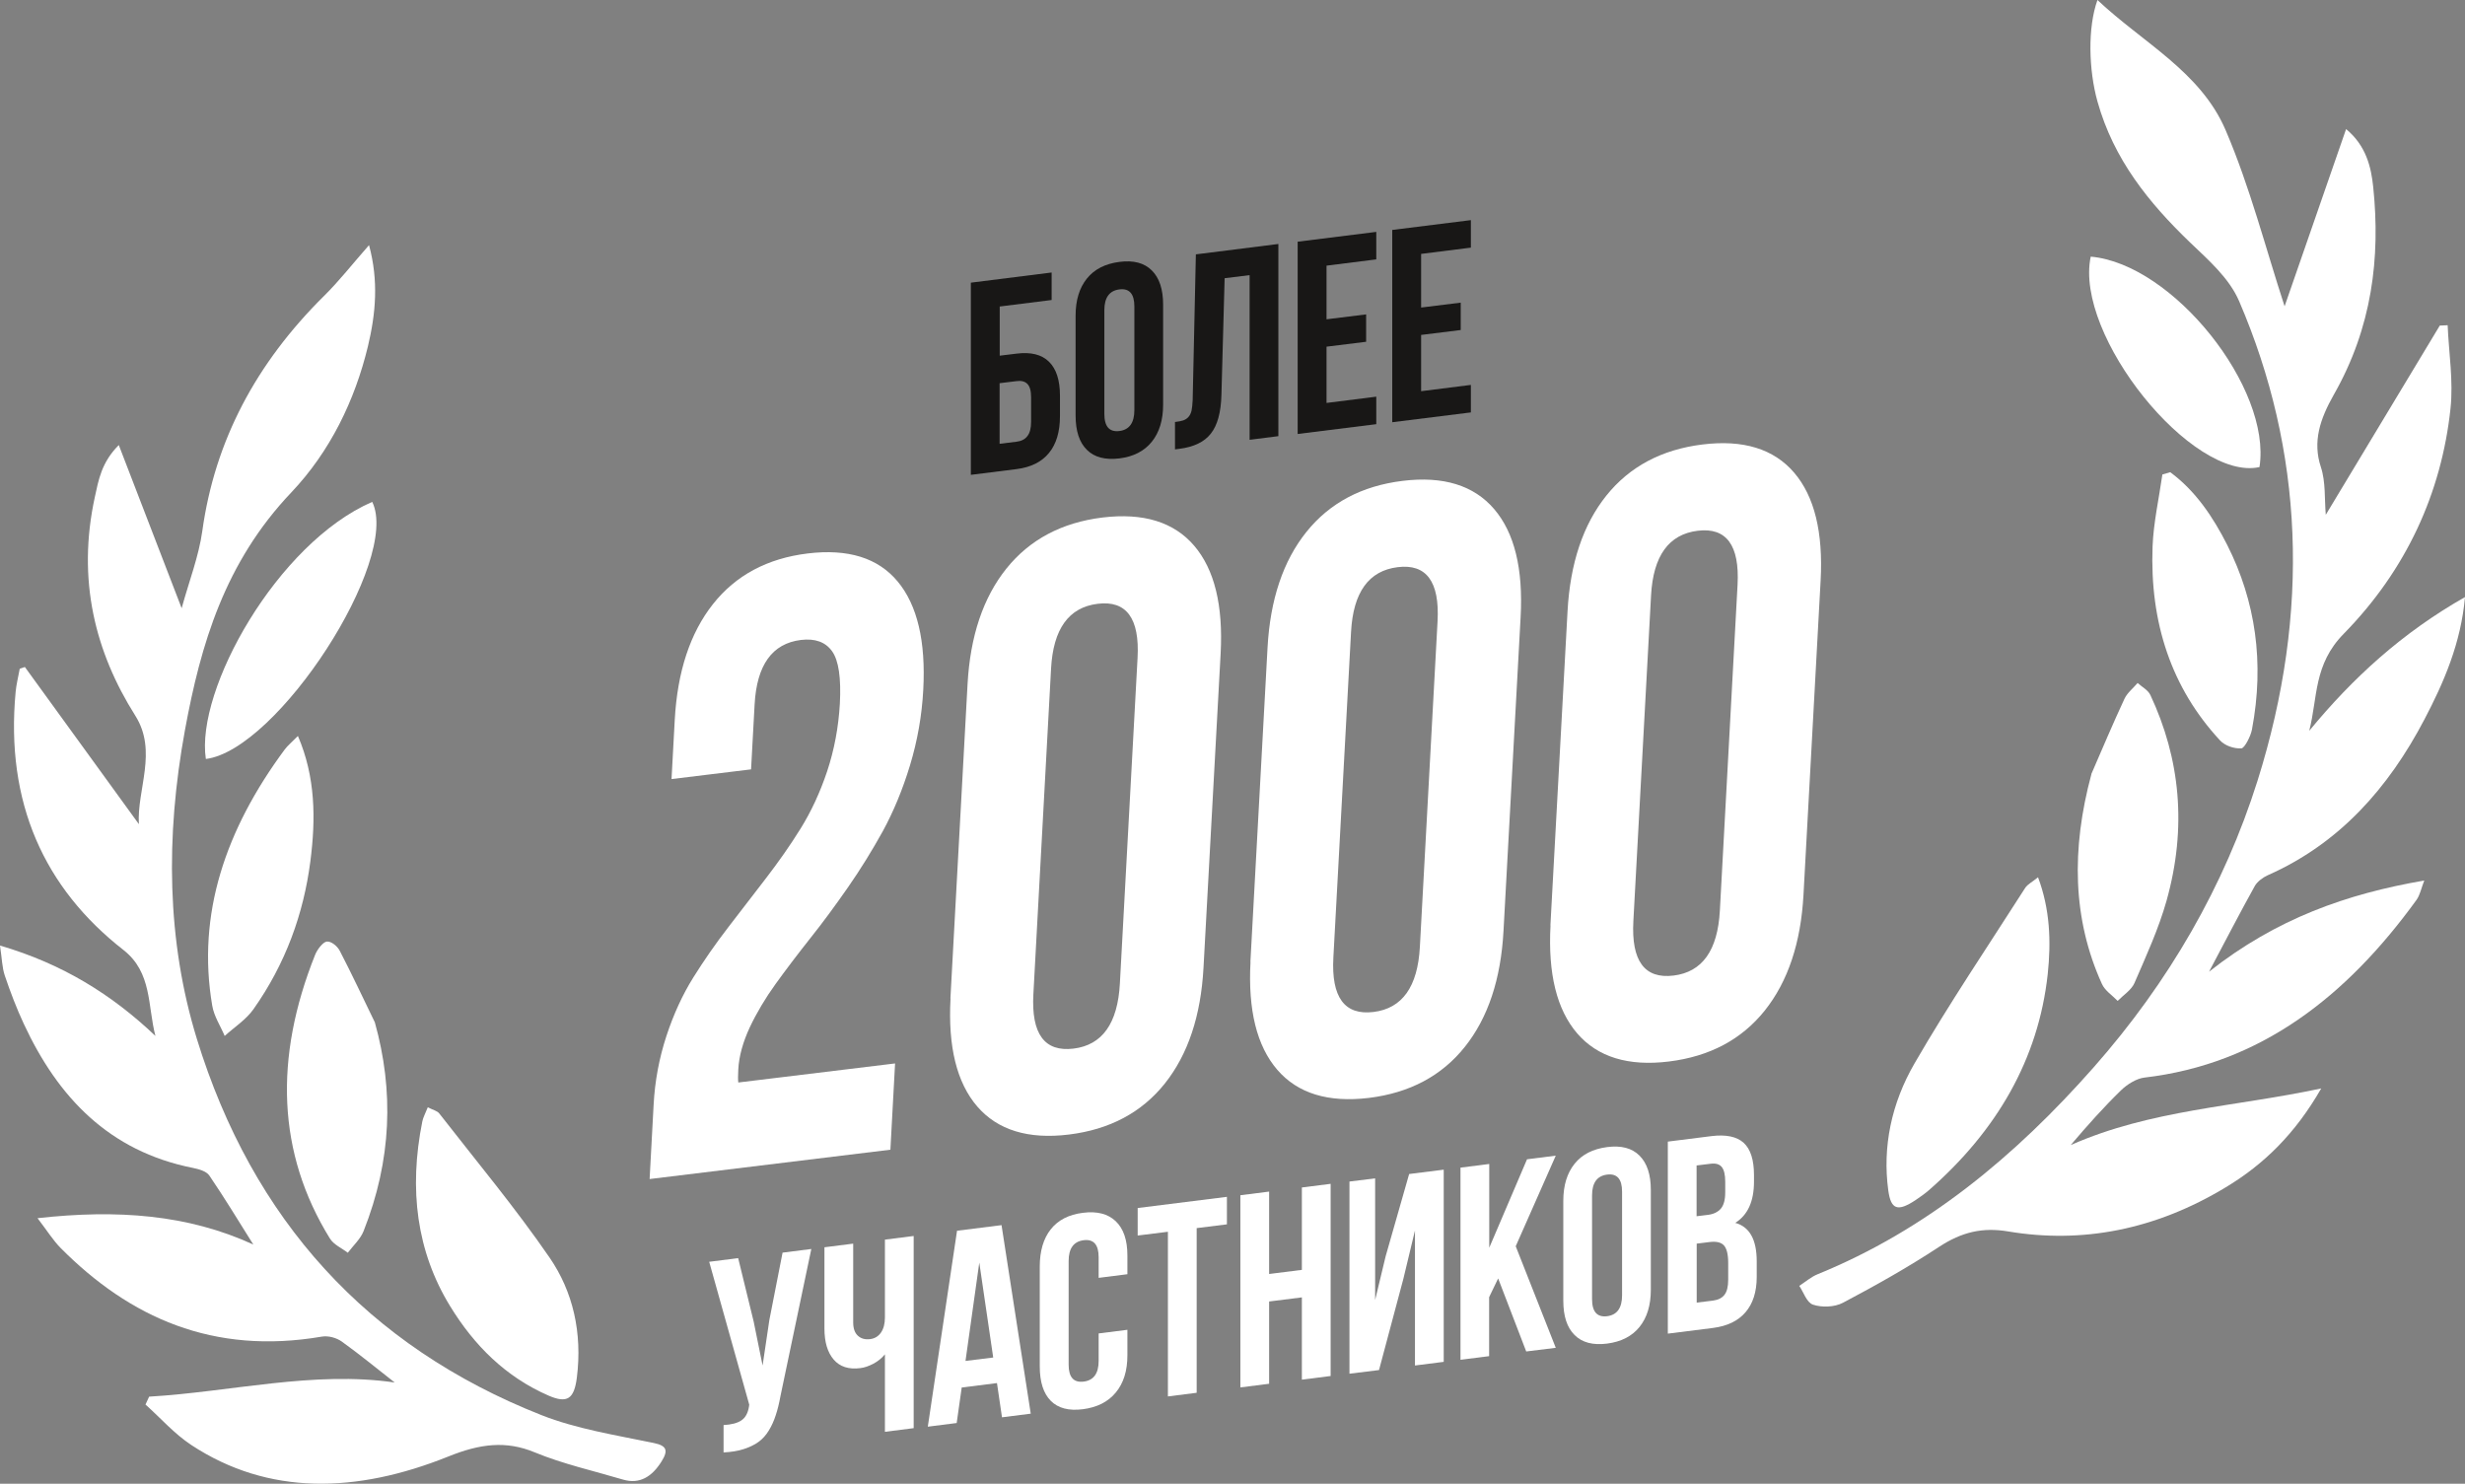
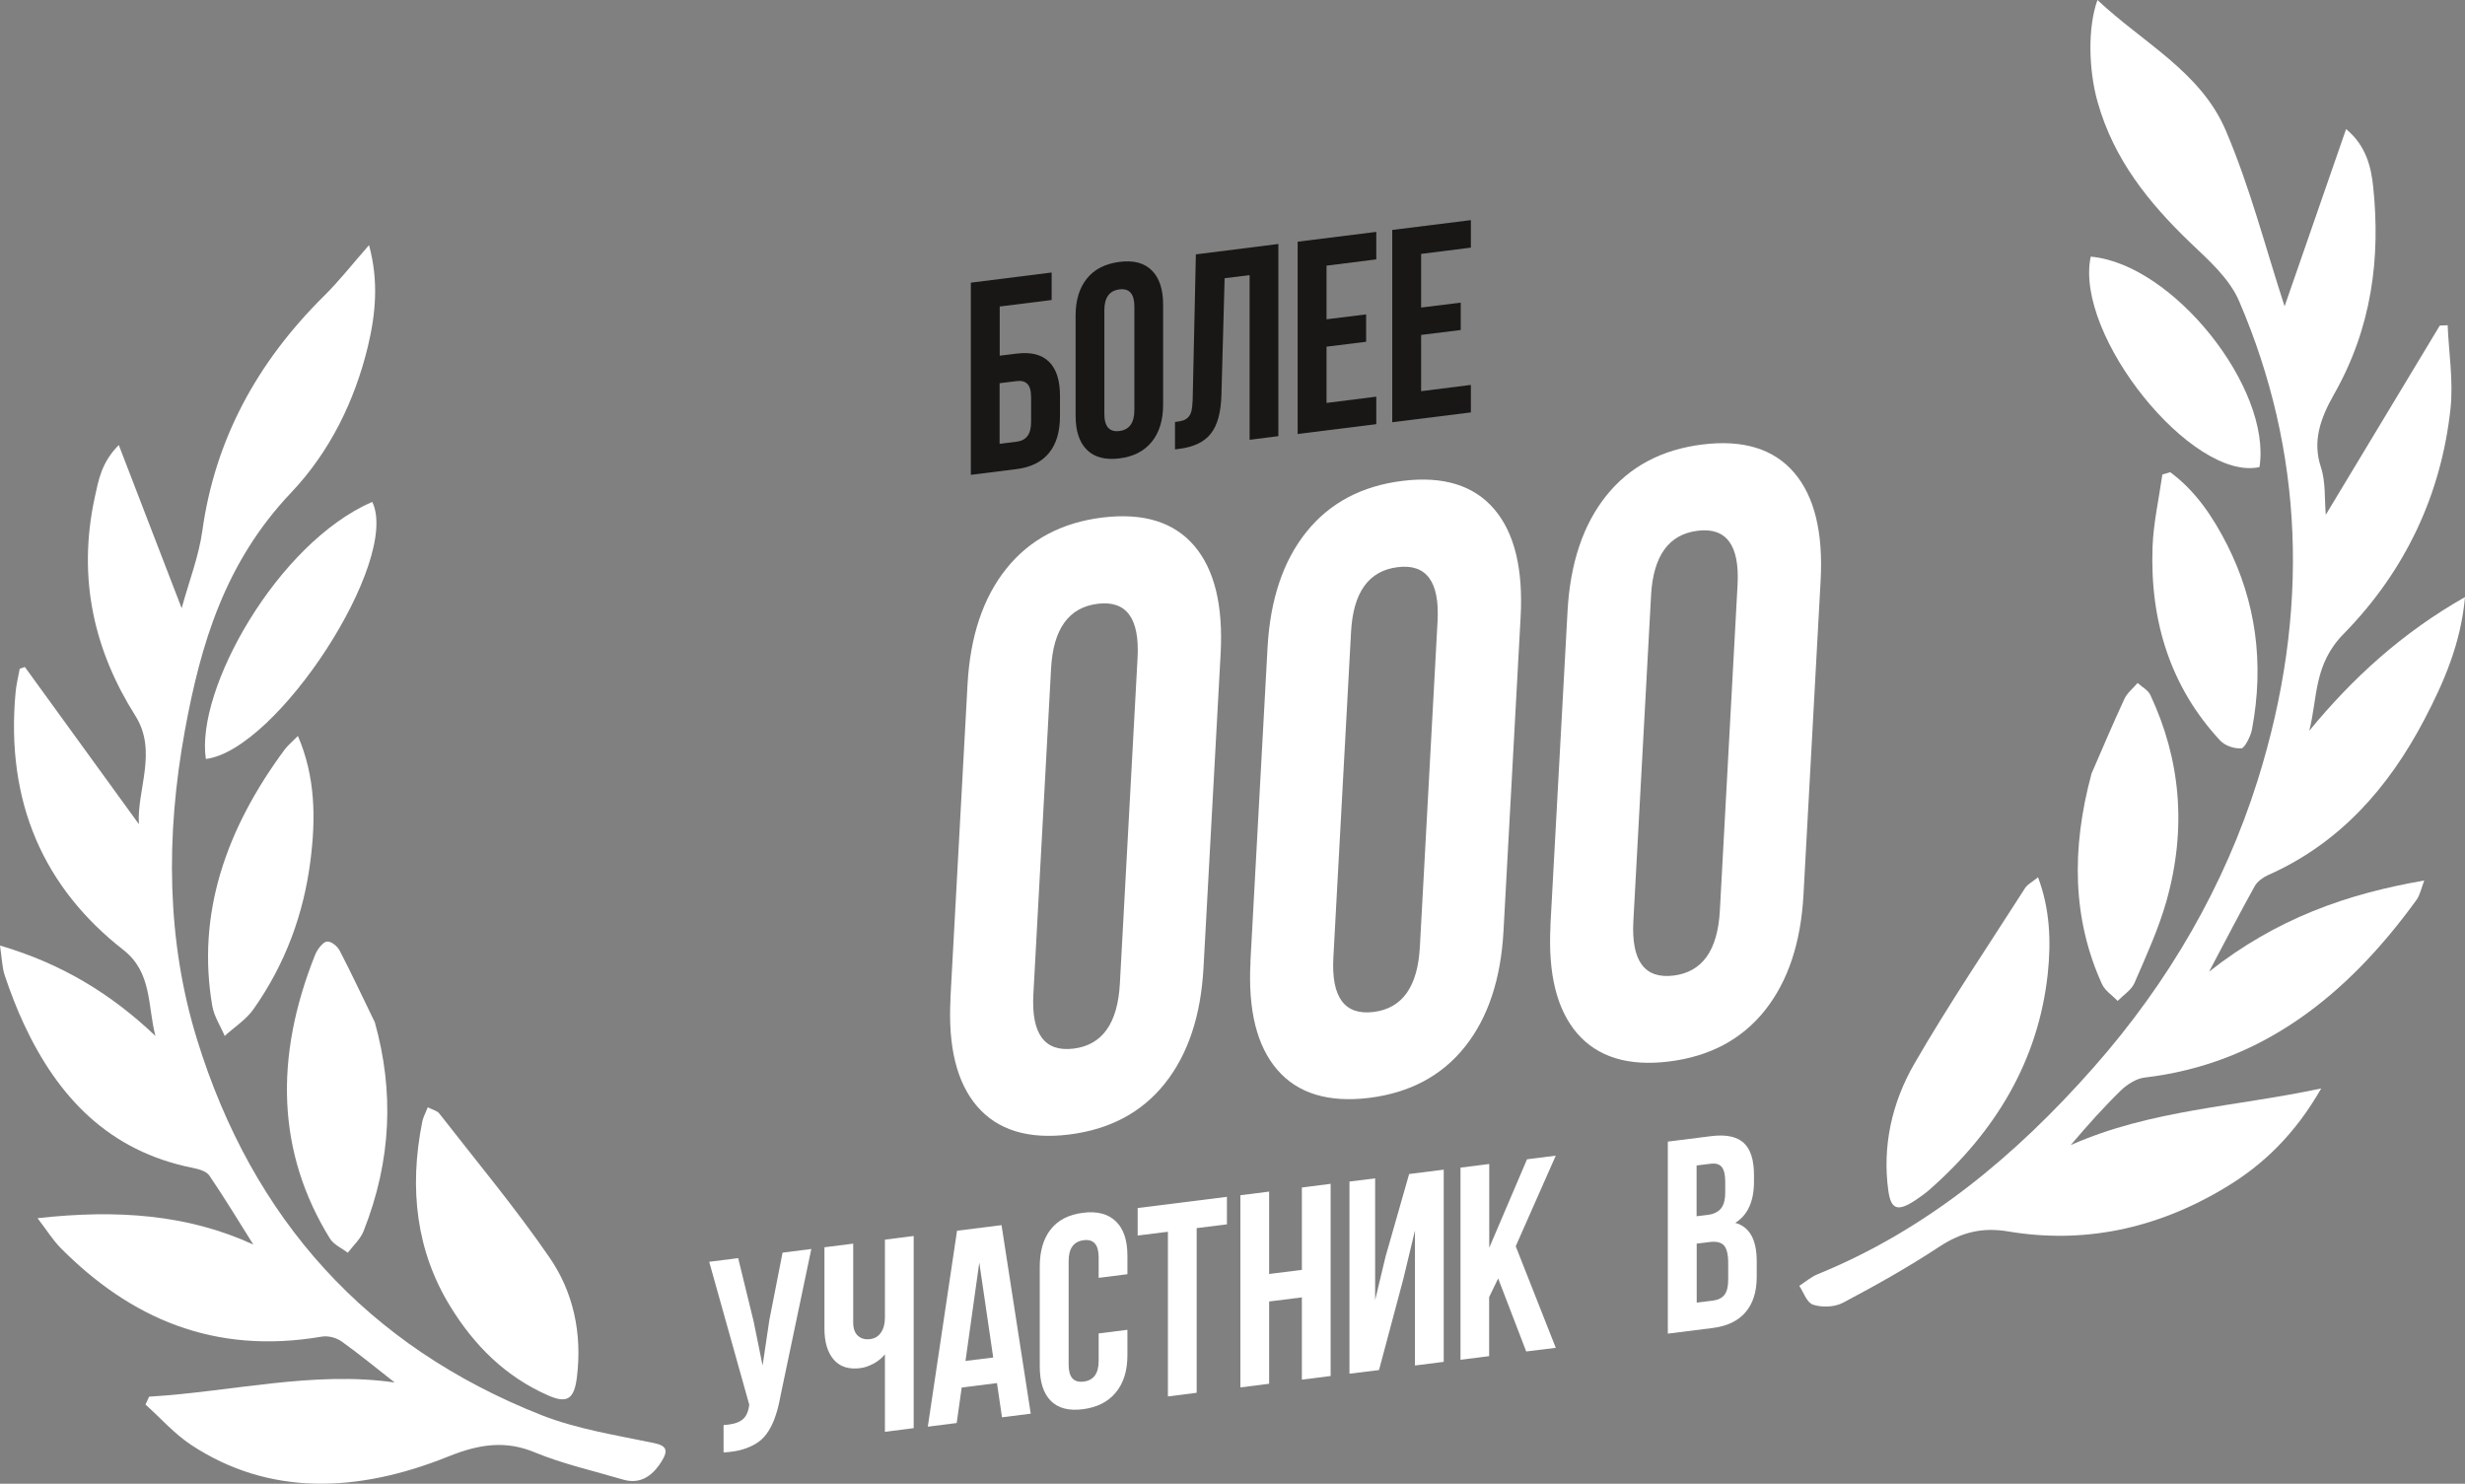
<svg xmlns="http://www.w3.org/2000/svg" id="_Слой_2" data-name="Слой 2" viewBox="0 0 216.02 130.02">
  <rect x="0" y="0" width="216.02" height="130.02" fill="#808080" stroke="none" />
  <defs>
    <style> .cls-1 { fill: none; isolation: isolate; } .cls-2 { fill: #fff; } .cls-3 { fill: #181716; } </style>
  </defs>
  <g id="_Слой_2-2" data-name=" Слой 2">
    <g id="Layer_1" data-name="Layer 1">
      <g>
        <path class="cls-3" d="m85.08,41.61v-16.84l7.08-.89v2.41l-4.55.57v4.31l1.47-.18c1.26-.16,2.21.08,2.85.71s.96,1.62.96,2.97v1.81c0,1.35-.32,2.43-.96,3.21-.64.79-1.59,1.26-2.85,1.42l-3.99.5h-.01Zm2.52-2.72l1.47-.18c.43-.05.75-.21.96-.49.22-.27.33-.69.33-1.26v-2.14c0-.57-.11-.96-.33-1.18s-.54-.3-.96-.24l-1.47.18v5.31Z" />
        <path class="cls-3" d="m94.26,36.42v-8.76c0-1.35.33-2.43.99-3.25.66-.82,1.61-1.3,2.85-1.46s2.18.09,2.84.75c.66.65.99,1.65.99,3v8.76c0,1.35-.33,2.43-.99,3.25-.66.82-1.61,1.31-2.84,1.46s-2.19-.09-2.85-.75c-.66-.65-.99-1.65-.99-3Zm2.52-.15c0,1.11.44,1.61,1.32,1.5.87-.11,1.31-.72,1.31-1.83v-9.09c0-1.1-.44-1.6-1.31-1.49-.88.11-1.32.72-1.32,1.82v9.09Z" />
        <path class="cls-3" d="m102.97,39.39v-2.41c.31-.04.55-.08.72-.14s.32-.15.45-.29.22-.32.28-.56c.05-.23.08-.55.1-.94l.28-12.76,7.23-.91v16.84l-2.52.32v-14.43l-2.19.27-.28,10.22c-.04,1.54-.35,2.67-.93,3.4-.57.73-1.49,1.17-2.75,1.33l-.39.05h0Z" />
        <path class="cls-3" d="m113.72,38.02v-16.84l6.89-.86v2.41l-4.36.55v4.7l3.47-.43v2.4l-3.47.43v4.93l4.36-.55v2.41l-6.89.86h0Z" />
        <path class="cls-3" d="m122.01,36.99v-16.84l6.89-.86v2.41l-4.36.55v4.7l3.47-.43v2.4l-3.47.43v4.93l4.36-.55v2.41l-6.89.86h0Z" />
      </g>
      <g>
        <path class="cls-2" d="m62.17,110.57l2.52-.32,1.36,5.57.78,3.84.59-3.97,1.16-5.92,2.52-.32-2.7,12.87c-.12.66-.26,1.23-.42,1.7-.15.47-.35.92-.6,1.33s-.55.75-.9,1c-.35.26-.78.46-1.29.63s-1.1.26-1.78.3v-2.4c.69-.04,1.21-.17,1.56-.41.35-.23.58-.64.67-1.23l.02-.15-3.51-12.52h.02Z" />
        <path class="cls-2" d="m72.25,116.43v-7.13l2.52-.32v6.9c0,.54.14.93.42,1.18s.63.34,1.05.29c.41-.05.73-.24.96-.57.23-.33.35-.77.35-1.32v-6.83l2.52-.32v16.84l-2.52.32v-6.79c-.26.33-.6.6-1,.82-.41.21-.79.35-1.16.39-1.01.13-1.79-.12-2.33-.75s-.81-1.53-.81-2.72h0Z" />
        <path class="cls-2" d="m81.31,125.01l2.56-17.16,3.9-.49,2.56,16.52-2.52.32-.44-3-3.09.39-.44,3.11-2.52.32h-.01Zm3.29-5.75l2.44-.3-1.22-8.32-1.21,8.63h-.01Z" />
        <path class="cls-2" d="m91.12,119.74v-8.76c0-1.35.32-2.44.96-3.25s1.58-1.3,2.82-1.45c1.24-.16,2.2.09,2.88.74s1.02,1.65,1.02,3v1.64l-2.52.32v-1.81c0-1.1-.44-1.6-1.31-1.49-.88.11-1.32.72-1.32,1.82v9.09c0,1.1.44,1.59,1.32,1.48.87-.11,1.31-.71,1.31-1.81v-2.41l2.52-.32v2.24c0,1.36-.34,2.44-1.02,3.26s-1.64,1.3-2.88,1.46c-1.24.16-2.18-.09-2.82-.74s-.96-1.65-.96-3.01Z" />
        <path class="cls-2" d="m99.7,108.27v-2.41l7.82-.98v2.41l-2.65.33v14.43l-2.52.32v-14.43l-2.65.33Z" />
        <path class="cls-2" d="m108.7,121.58v-16.84l2.52-.32v7.22l2.87-.36v-7.22l2.52-.32v16.84l-2.52.32v-7.21l-2.87.36v7.21l-2.52.32Z" />
        <path class="cls-2" d="m118.26,120.38v-16.84l2.25-.28v10.66l.92-3.83,2.06-7.21,3.03-.38v16.84l-2.52.32v-11.83l-1.02,4.25-2.13,7.98s-2.59.32-2.59.32Z" />
        <path class="cls-2" d="m127.99,119.16v-16.84l2.52-.32v7.34l3.31-7.75,2.52-.32-3.51,7.94,3.51,8.9-2.59.32-2.46-6.4-.79,1.64v5.17l-2.52.32h0Z" />
-         <path class="cls-2" d="m137,113.99v-8.76c0-1.35.33-2.43.99-3.25s1.61-1.3,2.85-1.46c1.24-.16,2.18.09,2.84.75s.99,1.65.99,3v8.76c0,1.35-.33,2.43-.99,3.25s-1.61,1.3-2.84,1.46c-1.24.16-2.19-.09-2.85-.75-.66-.65-.99-1.65-.99-3Zm2.52-.15c0,1.11.44,1.61,1.32,1.5.87-.11,1.31-.72,1.31-1.83v-9.09c0-1.1-.44-1.6-1.31-1.49-.88.11-1.32.72-1.32,1.82v9.09Z" />
        <path class="cls-2" d="m146.16,116.88v-16.84l3.81-.48c1.29-.16,2.24.04,2.84.59s.9,1.5.9,2.81v.6c0,1.72-.55,2.92-1.64,3.6,1.26.35,1.88,1.47,1.88,3.37v1.37c0,1.3-.33,2.33-.98,3.09s-1.6,1.22-2.86,1.38l-3.97.5h.02Zm2.52-10.3l.99-.12c.5-.06.88-.25,1.14-.55.25-.3.38-.77.38-1.42v-.94c0-.6-.1-1.03-.3-1.28s-.53-.35-.98-.29l-1.23.15v4.45h0Zm0,7.57l1.45-.18c.44-.06.77-.22.99-.5s.33-.72.33-1.32v-1.47c0-.77-.13-1.28-.38-1.55-.25-.27-.67-.36-1.25-.29l-1.13.14v5.17h0Z" />
      </g>
      <g>
        <path class="cls-2" d="m216.02,52.32c-.36,4.03-1.83,7.44-3.57,10.75-3.14,5.98-7.43,10.85-13.72,13.63-.42.19-.91.55-1.13.94-1.29,2.32-2.51,4.68-4.01,7.51,5.91-4.66,12.07-6.82,18.86-7.99-.27.69-.37,1.27-.68,1.7-6.13,8.46-13.67,14.38-23.85,15.57-.68.08-1.49.58-2.03,1.1-1.53,1.49-2.96,3.09-4.42,4.81,7.07-3.11,14.32-3.33,21.95-4.96-2.27,3.96-5.02,6.65-8.36,8.66-6.18,3.74-12.61,4.96-19.08,3.87-2.21-.37-4.04.03-6.06,1.36-2.72,1.79-5.55,3.38-8.41,4.89-.76.4-1.87.42-2.62.17-.56-.18-.82-1.07-1.21-1.65.54-.35,1.04-.79,1.61-1.02,9.51-3.87,17.31-10.33,24.18-18.12,6.6-7.48,11.46-15.9,14.37-25.13,4.68-14.88,4-28.95-1.61-42.01-.87-2.03-2.69-3.61-4.3-5.15-3.61-3.47-6.7-7.28-8.12-12.36-.77-2.77-.87-6.46,0-8.89,3.98,3.75,9.03,6.27,11.23,11.4,2.13,4.96,3.5,10.33,5.17,15.44,1.72-4.96,3.49-10.06,5.39-15.53,1.75,1.45,2.2,3.32,2.38,5.11.63,6.13-.09,12.27-3.47,18.19-1.19,2.1-1.86,4.09-1.12,6.32.43,1.29.31,2.82.43,4.18,3.33-5.53,6.66-11.06,9.99-16.58l.69-.03c.1,2.43.51,4.85.25,7.3-.79,7.39-3.87,14.14-9.35,19.73-2.67,2.71-2.28,5.6-3.03,8.51,3.83-4.65,8.13-8.58,13.65-11.72h0Z" />
        <path class="cls-2" d="m178.6,76.87c1.05,2.79,1.16,5.63.85,8.51-.82,7.47-4.48,13.72-10.39,18.9-.38.33-.8.62-1.21.9-1.55,1.02-2.14.82-2.37-.86-.52-3.81.27-7.64,2.31-11.15,3.02-5.22,6.42-10.25,9.68-15.35.21-.33.63-.53,1.14-.95h-.01Z" />
        <path class="cls-2" d="m183.27,67.84c.96-2.21,1.89-4.42,2.91-6.61.24-.51.76-.92,1.15-1.38.38.35.91.61,1.12,1.06,2.6,5.55,3.23,11.57,1.41,18.04-.69,2.44-1.78,4.83-2.81,7.2-.26.6-.97,1.05-1.47,1.56-.47-.49-1.11-.89-1.38-1.49-2.58-5.68-2.69-11.82-.92-18.38h0Z" />
        <path class="cls-2" d="m190.19,41.38c2.22,1.64,3.75,3.92,5,6.39,2.47,4.9,3.27,10.29,2.16,16.16-.11.59-.65,1.64-.93,1.65-.65.04-1.45-.24-1.87-.7-4.25-4.58-6.16-10.31-5.91-16.99.08-2.08.56-4.21.86-6.31.23-.07.46-.14.69-.2h0Z" />
        <path class="cls-2" d="m183.22,22.49c7.21.63,15.87,11.52,14.79,18.44-5.87,1.3-16.25-11.53-14.79-18.44Z" />
      </g>
      <g>
        <path class="cls-2" d="m13.07,122.39c7.16-.42,14.42-2.28,21.52-1.24-1.54-1.2-3.05-2.45-4.64-3.59-.45-.32-1.16-.53-1.75-.43-9.52,1.63-16.82-1.67-22.87-7.75-.69-.7-1.22-1.56-2.04-2.63,7.01-.78,13.18-.32,18.91,2.31-1.27-2.02-2.51-4.07-3.85-6.04-.27-.4-.94-.57-1.47-.68-7.32-1.46-11.8-6.18-14.79-12.61-.64-1.37-1.18-2.79-1.67-4.24-.24-.71-.25-1.53-.42-2.63,5.47,1.6,9.8,4.29,13.62,7.92-.69-2.63-.28-5.56-2.8-7.53C3.88,77.83.46,70.34,1.37,60.63c.06-.67.24-1.35.36-2.03.15-.05.3-.1.45-.15,3.33,4.58,6.65,9.16,9.99,13.77-.18-3.03,1.66-6.38-.31-9.5-3.52-5.57-5.13-11.91-3.55-19.16.32-1.46.57-3.03,2.1-4.56,1.88,4.88,3.65,9.47,5.51,14.3.63-2.31,1.5-4.54,1.81-6.77,1.1-7.93,4.73-14.72,10.67-20.6,1.32-1.3,2.47-2.78,3.94-4.45.85,3.14.59,6-.1,8.88-1.14,4.72-3.31,9.21-6.72,12.8-5.83,6.14-7.93,13.31-9.31,20.81-1.72,9.38-1.59,18.51,1.04,27.06,4.88,15.86,14.95,26.95,30.18,32.97,3.09,1.22,6.53,1.76,9.86,2.45,1.16.24,1.29.66.67,1.64-.83,1.32-1.91,1.99-3.35,1.57-2.59-.77-5.28-1.37-7.75-2.39-2.51-1.04-4.78-.76-7.56.36-8.06,3.24-15.78,3.44-22.53-1-1.49-.98-2.69-2.36-4.02-3.55.11-.23.22-.46.32-.69Z" />
        <path class="cls-2" d="m37.48,97.03c.47.24.84.31,1.02.55,3.26,4.19,6.67,8.27,9.68,12.65,2.02,2.95,2.87,6.54,2.37,10.51-.24,1.85-.84,2.26-2.45,1.57-3.78-1.64-6.55-4.41-8.66-7.86-2.92-4.77-3.63-10.21-2.43-16.18.07-.34.25-.67.48-1.24h0Z" />
        <path class="cls-2" d="m32.85,89.59c1.67,5.98,1.49,12.04-.99,18.3-.27.68-.91,1.27-1.38,1.89-.53-.41-1.23-.7-1.57-1.25-4.62-7.48-4.91-15.82-1.29-24.87.18-.45.68-1.11,1.02-1.15.39-.04.92.4,1.13.8,1.07,2.06,2.06,4.18,3.08,6.28Z" />
        <path class="cls-2" d="m26.11,64.5c1.54,3.58,1.57,7.24,1.09,10.97-.59,4.59-2.17,8.98-4.99,12.97-.64.91-1.67,1.57-2.52,2.34-.37-.88-.93-1.71-1.09-2.65-1.37-8.01,1.16-15.44,6.35-22.45.25-.34.6-.62,1.16-1.19h0Z" />
        <path class="cls-2" d="m18.04,66.51c-.92-6.06,6.25-18.91,14.58-22.53,2.5,5.1-8.28,21.74-14.58,22.53Z" />
      </g>
      <g class="cls-1">
        <g class="cls-1">
-           <path class="cls-2" d="m56.93,103.3l.35-6.49c.11-2.09.49-4.1,1.12-6.02.63-1.92,1.42-3.63,2.35-5.12.93-1.49,1.95-2.96,3.06-4.4,1.1-1.44,2.21-2.88,3.31-4.3,1.1-1.43,2.12-2.88,3.04-4.36.92-1.48,1.7-3.15,2.33-5.03.62-1.87.99-3.84,1.11-5.9.12-2.26-.1-3.8-.68-4.61-.58-.81-1.49-1.14-2.73-.99-2.52.31-3.87,2.19-4.06,5.66l-.31,5.68-6.97.85.28-5.16c.23-4.25,1.35-7.64,3.35-10.17,2-2.53,4.77-4.01,8.3-4.44,3.54-.43,6.17.39,7.89,2.46,1.72,2.07,2.47,5.24,2.24,9.49-.12,2.26-.51,4.46-1.16,6.61-.65,2.14-1.45,4.06-2.38,5.77-.94,1.7-1.96,3.35-3.06,4.93s-2.2,3.08-3.31,4.47c-1.1,1.39-2.11,2.72-3.02,3.98-.91,1.26-1.67,2.54-2.28,3.83-.6,1.3-.94,2.52-1,3.68-.03.52-.03.9,0,1.14l13.74-1.67-.41,7.56-21.1,2.57Z" />
          <path class="cls-2" d="m83.29,87.49l1.5-27.51c.23-4.23,1.37-7.62,3.41-10.16,2.04-2.54,4.85-4.03,8.42-4.47,3.57-.43,6.25.39,8.03,2.47,1.78,2.08,2.55,5.23,2.32,9.46l-1.5,27.51c-.23,4.23-1.36,7.61-3.39,10.16-2.03,2.54-4.83,4.03-8.4,4.47-3.57.44-6.25-.39-8.04-2.46-1.79-2.08-2.57-5.23-2.34-9.46Zm7.27-.37c-.19,3.49.98,5.08,3.52,4.77,2.52-.31,3.87-2.21,4.06-5.7l1.55-28.54c.19-3.47-.98-5.05-3.49-4.74-2.54.31-3.9,2.2-4.09,5.67l-1.55,28.54Z" />
          <path class="cls-2" d="m109.58,84.28l1.5-27.51c.23-4.23,1.37-7.62,3.41-10.16,2.04-2.54,4.85-4.03,8.42-4.47,3.57-.44,6.25.39,8.03,2.47,1.78,2.08,2.55,5.23,2.32,9.46l-1.5,27.51c-.23,4.23-1.36,7.62-3.39,10.16-2.03,2.54-4.83,4.03-8.4,4.47-3.57.43-6.25-.39-8.04-2.47-1.79-2.08-2.57-5.23-2.34-9.46Zm7.27-.37c-.19,3.49.98,5.08,3.52,4.77,2.52-.31,3.87-2.21,4.06-5.7l1.55-28.54c.19-3.47-.98-5.05-3.49-4.74-2.54.31-3.9,2.2-4.09,5.66l-1.55,28.54Z" />
          <path class="cls-2" d="m135.87,81.09l1.5-27.51c.23-4.23,1.37-7.62,3.41-10.16,2.04-2.54,4.85-4.03,8.42-4.47,3.57-.44,6.25.39,8.03,2.47,1.78,2.08,2.55,5.23,2.32,9.46l-1.5,27.51c-.23,4.23-1.36,7.61-3.39,10.16-2.03,2.54-4.83,4.03-8.4,4.47-3.57.44-6.25-.39-8.04-2.46-1.79-2.08-2.57-5.23-2.34-9.46Zm7.27-.37c-.19,3.49.98,5.08,3.52,4.77,2.52-.31,3.87-2.2,4.06-5.7l1.55-28.54c.19-3.47-.98-5.05-3.49-4.74-2.54.31-3.9,2.2-4.09,5.66l-1.55,28.54Z" />
        </g>
      </g>
    </g>
  </g>
</svg>